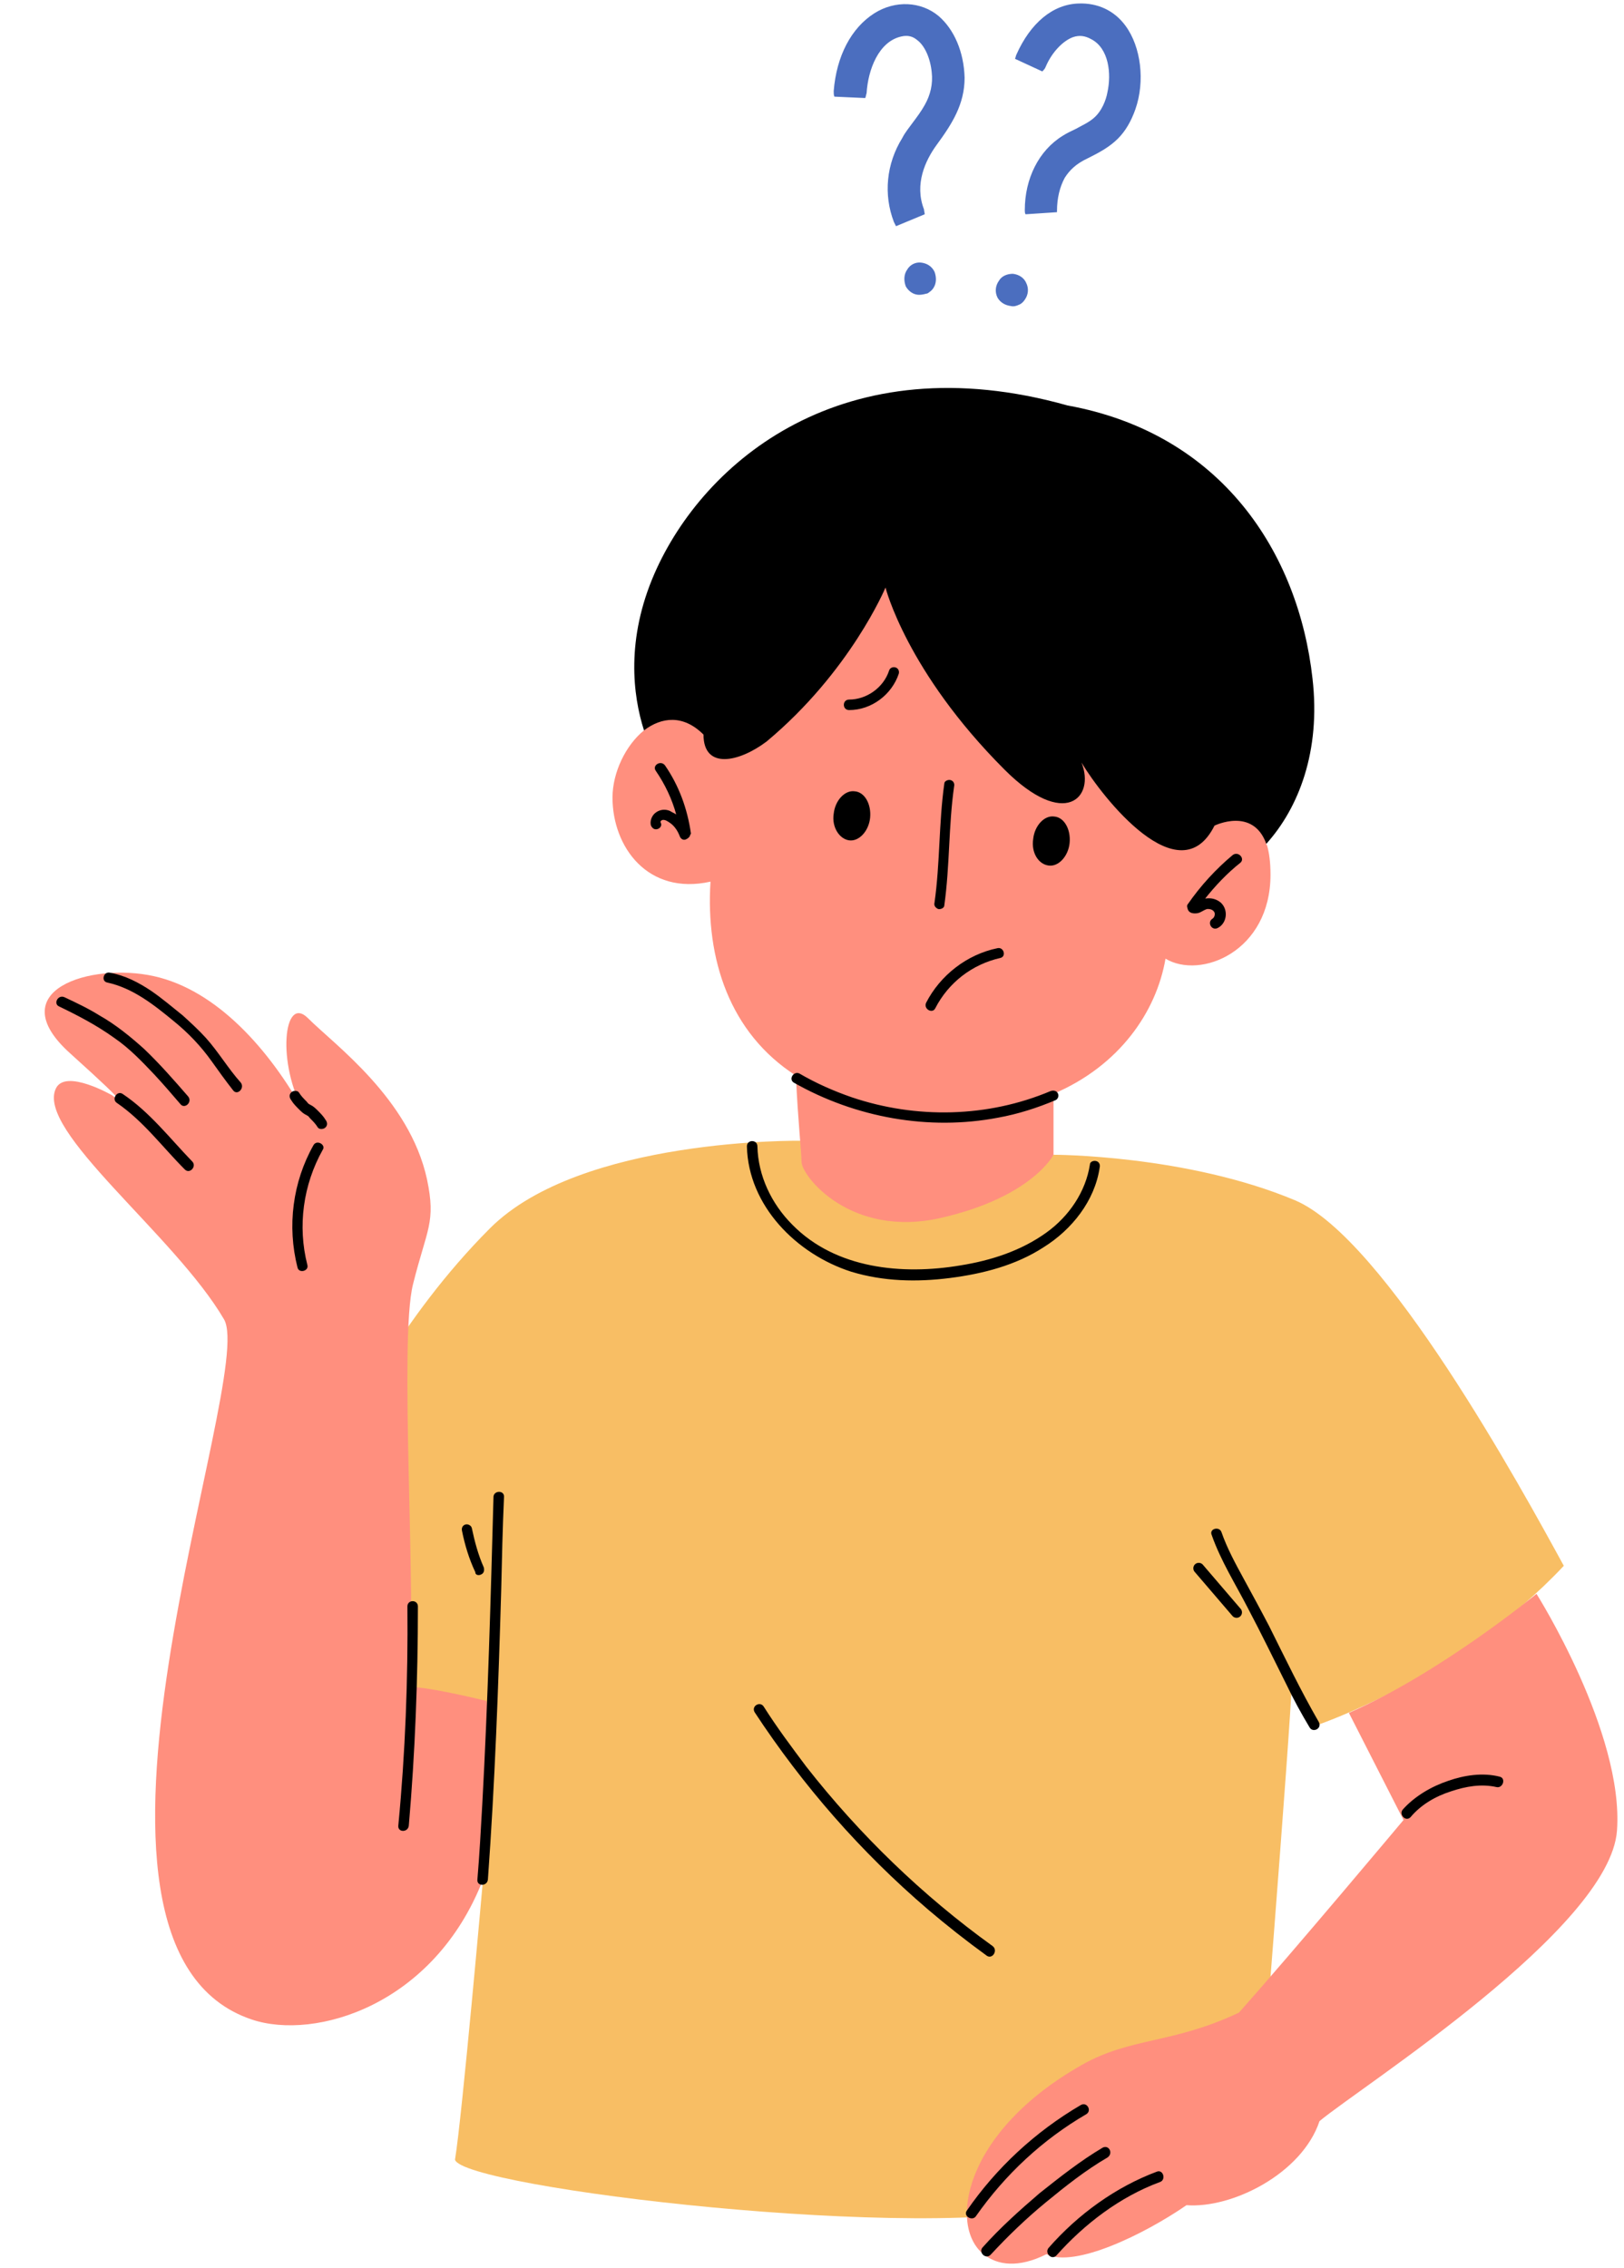
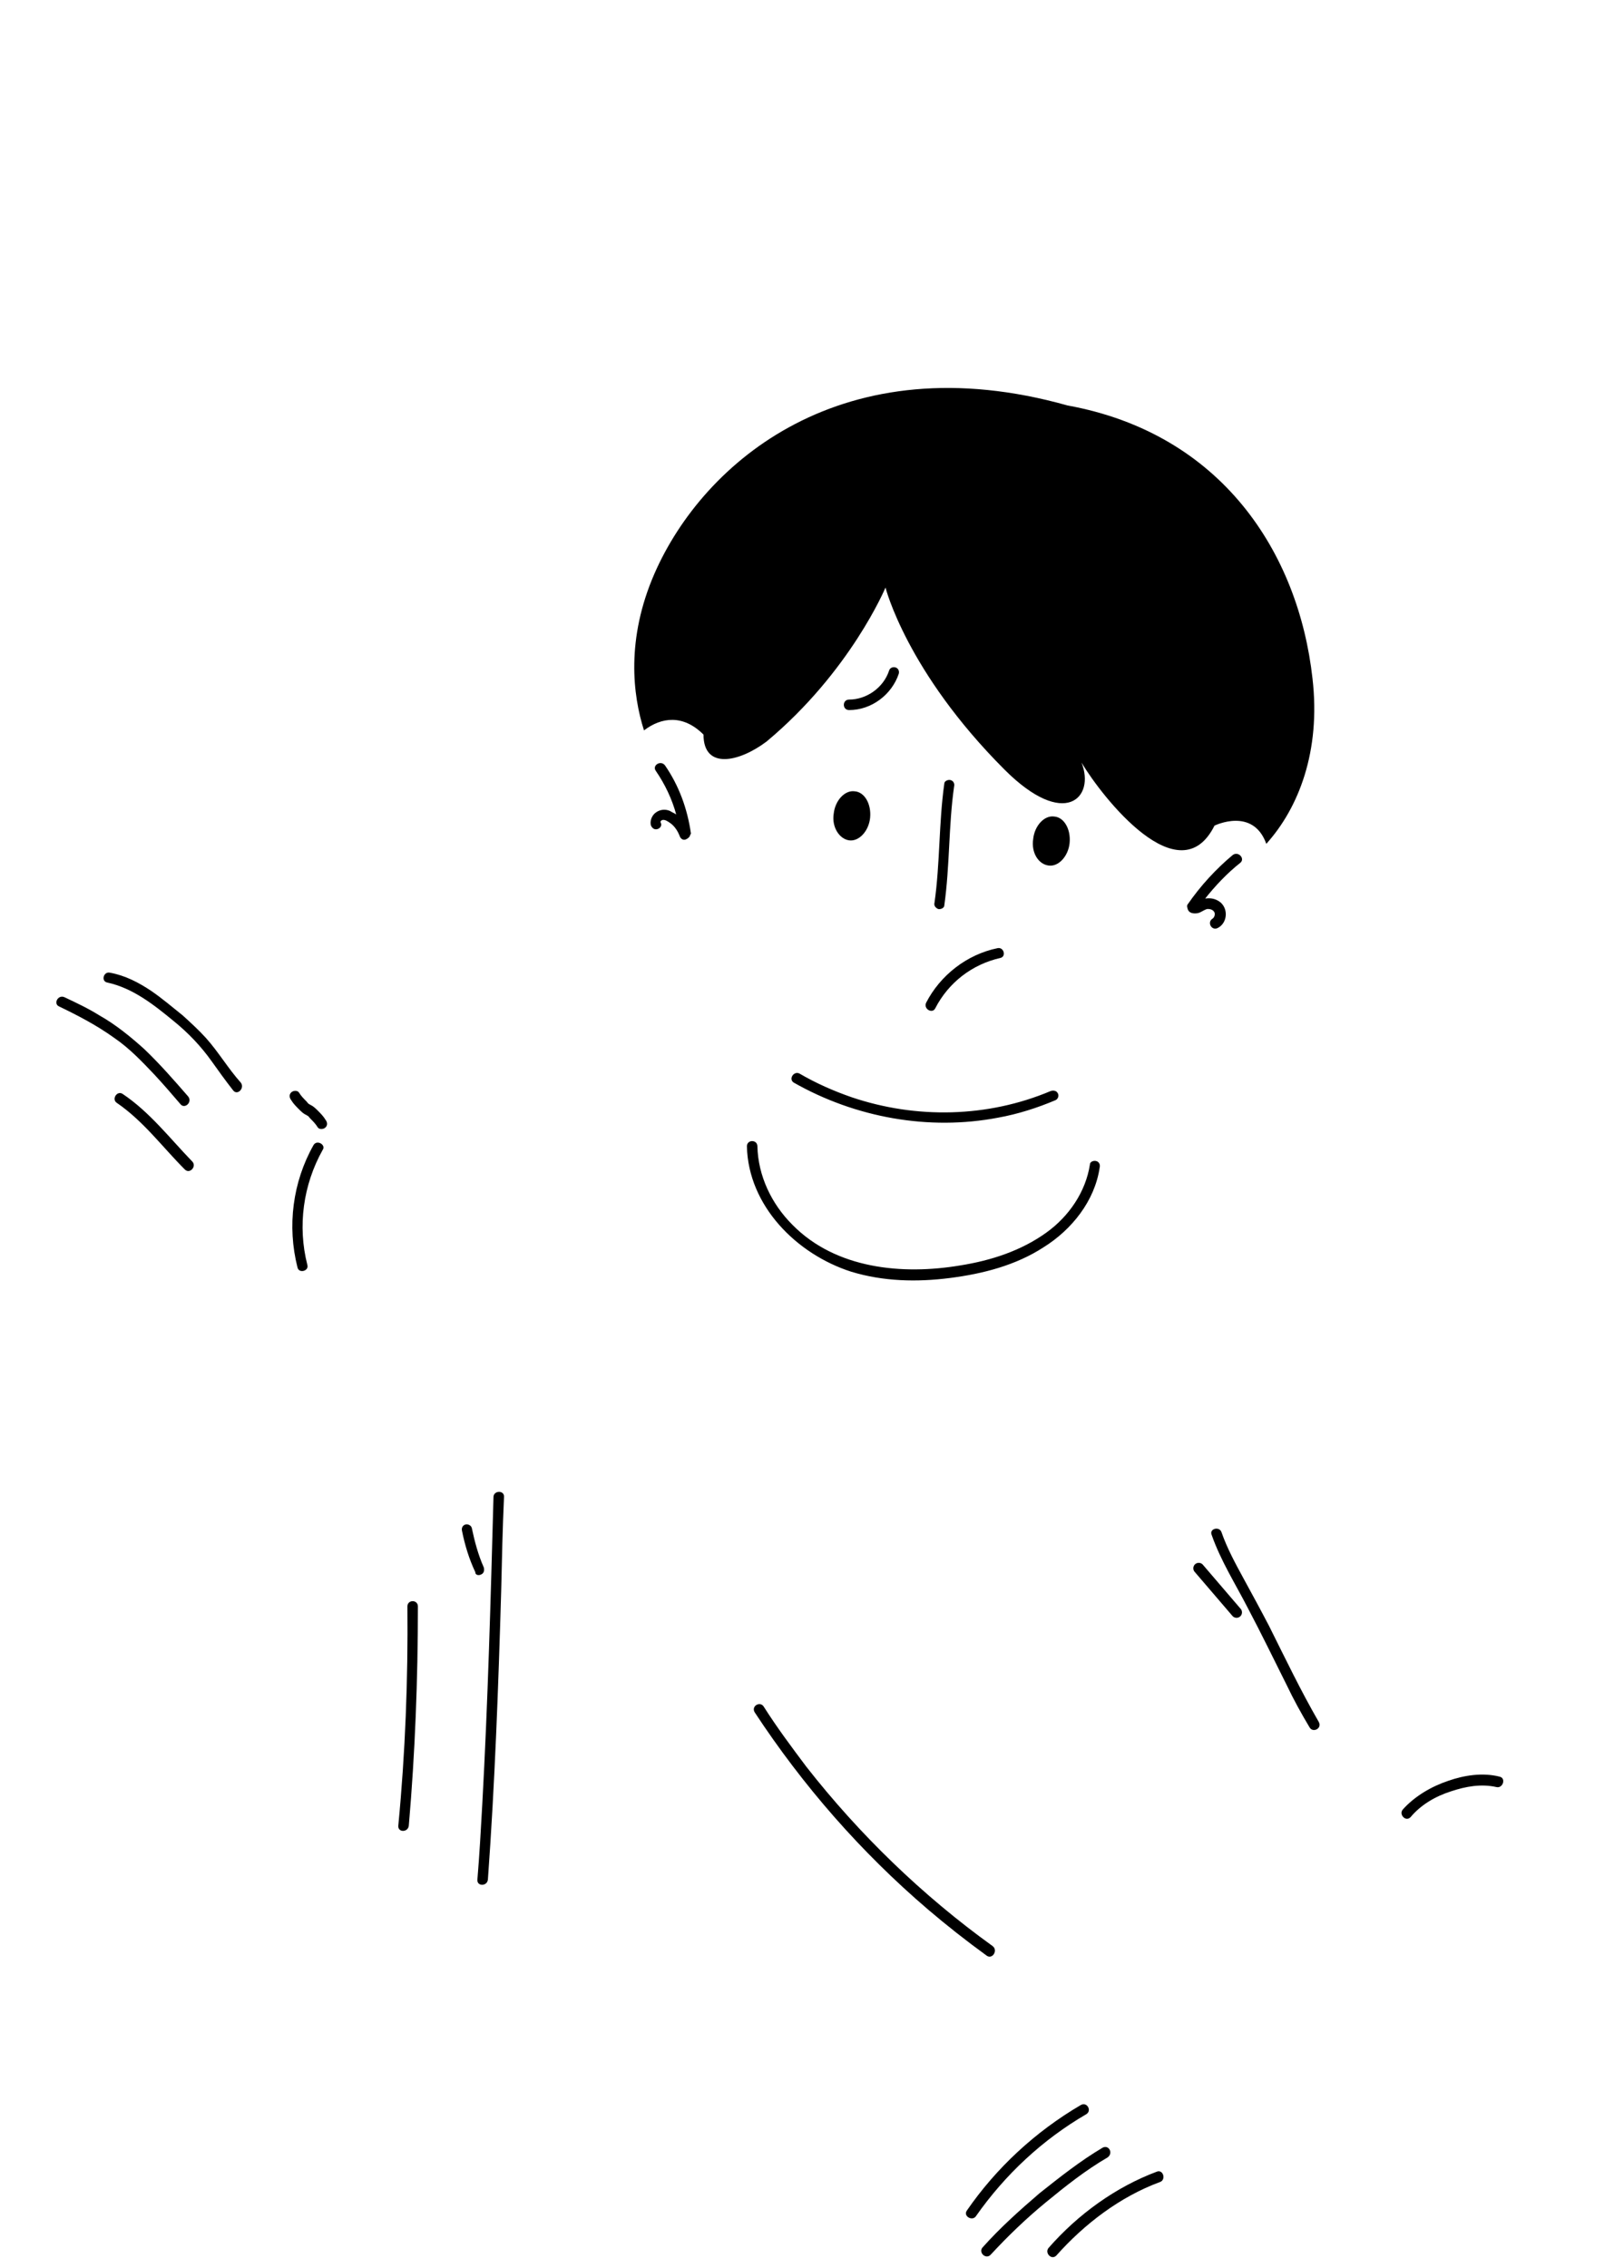
<svg xmlns="http://www.w3.org/2000/svg" height="323.9" preserveAspectRatio="xMidYMid meet" version="1.0" viewBox="-6.4 -0.5 232.0 323.9" width="232.0" zoomAndPan="magnify">
  <g id="change1_1">
-     <path d="M123.6,171.9c10,1,20.5-7.5,20.5-7.5s19,0,34.5,6.5c12.8,5.4,32.4,41.2,38.4,52.2c-15,16-35.4,22.8-35.4,22.8 s-1-2-3.5-5.5c0,4-5,67-5,67s-7.2,1.5-27,7s-86.5-2.5-87.5-6.5c1-6,4-40,4-40l-20-7l1-58c0,0,7-15,20-28s44.5-12.5,44.5-12.5 C109.1,167.4,113.6,170.9,123.6,171.9z M123.6,171.9c10,1,20.5-7.5,20.5-7.5s19,0,34.5,6.5c12.8,5.4,32.4,41.2,38.4,52.2 c-15,16-35.4,22.8-35.4,22.8s-1-2-3.5-5.5c0,4-5,67-5,67s-7.2,1.5-27,7s-86.5-2.5-87.5-6.5c1-6,4-40,4-40l-20-7l1-58c0,0,7-15,20-28 s44.5-12.5,44.5-12.5C109.1,167.4,113.6,170.9,123.6,171.9z" fill="#f8be64" />
-   </g>
+     </g>
  <g id="change2_1">
-     <path d="M175.1,124.4c0,11-10,15-15,12c-1.3,7.6-6.6,15.3-16,19.3v8.7c0,0-3,6-16,9s-20-6-20-8c0-1.4-0.5-5.7-0.8-12.3 c-9.5-6.1-12.9-16.7-12.2-27.7c-9,2-14-5-14-12c0-3.6,1.9-7.5,4.5-9.6c1-4.5,14.5-4.4,18.5-7.4c12-10,18-18,18-18s3,12,17,26 c8.6,8.6,15,2,13-3c3,5,23.2,11.4,22.4,18.6c0,0.1,0,0.1,0.1,0.2C174.9,121.2,175.1,122.6,175.1,124.4z M63.1,242.4c0,0-8-2-11-2 c1-14-1.5-49.5,0.5-57.5s3.3-8.8,2-15c-2.5-11.5-13.2-19.2-17-23c-3.5-3.5-4.5,6.5-0.5,13.5c-5-9-12.5-17.5-21.5-19.5s-22,2-12,11 s6,6,6,6s-6.6-3.8-8-1c-3,6,17,21,24,33c4.8,8.1-27.2,89.6,4,100c9,3,26-2,33-20C64.6,248.9,63.1,242.4,63.1,242.4z M186.3,244.1 l7.8,15.3c0,0-15.5,18.5-23.5,27.5c-9.5,4.5-15.5,3.5-22.5,7.5c-16.9,9.6-19,23-14,27c2,1.6,5,2,9,0c4,2,13.9-2.8,20-7 c6.5,0.5,16.5-4.5,19-12c6-5,41.5-27.5,42.5-41.5s-11.5-33.8-11.5-33.8S199.4,238.4,186.3,244.1z" fill="#ff8f7e" />
-   </g>
+     </g>
  <g id="change3_1">
    <path d="M107,154.1c8.8,5,19.3,6.9,29.2,5c2.8-0.5,5.6-1.4,8.2-2.5c0.4-0.2,0.5-0.7,0.3-1c-0.2-0.4-0.7-0.4-1-0.3 c-9,3.8-19.2,4-28.4,0.9c-2.6-0.9-5.1-2-7.5-3.4C107,152.4,106.2,153.6,107,154.1z M92.3,118.5L92.3,118.5c-0.5-3.5-1.7-6.8-3.7-9.7 c-0.6-0.8-1.9,0-1.3,0.8c1.3,1.9,2.3,4,2.9,6.2c-0.3-0.2-0.6-0.3-0.9-0.5c-0.7-0.3-1.5-0.2-2.1,0.3c-0.5,0.4-0.8,1.2-0.6,1.8 c0.2,0.4,0.5,0.6,0.9,0.5s0.7-0.5,0.5-0.9c-0.1-0.2,0-0.3,0.2-0.4c0.4-0.1,0.8,0.2,1.1,0.4c0.6,0.4,1.1,1.1,1.4,1.9 c0.1,0.3,0.4,0.6,0.8,0.5c0.3-0.1,0.7-0.4,0.7-0.7C92.3,118.6,92.3,118.6,92.3,118.5L92.3,118.5z M164.7,129.9 c0.5-0.1,0.9-0.5,1.4-0.6c0.4,0,0.8,0.1,1,0.5c0.1,0.3,0,0.7-0.3,0.9c-0.8,0.5-0.1,1.8,0.8,1.3c1.3-0.7,1.5-2.6,0.4-3.6 c-0.6-0.5-1.3-0.7-2.1-0.6c-0.1,0-0.2,0-0.2,0.1c1.5-1.9,3.2-3.7,5.1-5.2c0.7-0.6-0.3-1.7-1.1-1.1c-2.4,2-4.6,4.4-6.4,7 c-0.2,0.2-0.1,0.5,0,0.8C163.5,129.9,164.1,130,164.7,129.9z M127.6,129.3c0.3,0.1,0.9-0.1,0.9-0.5c0.8-5.7,0.6-11.4,1.4-17 c0.1-0.4-0.1-0.8-0.5-0.9c-0.3-0.1-0.9,0.1-0.9,0.5c-0.8,5.7-0.6,11.4-1.4,17C127,128.8,127.2,129.1,127.6,129.3z M114.9,100.9 c3.2,0,6.1-2.2,7.1-5.2c0.1-0.4-0.1-0.8-0.5-0.9s-0.8,0.1-0.9,0.5c-0.8,2.4-3.2,4.1-5.7,4.1C113.9,99.4,113.9,100.9,114.9,100.9z M127.2,143.5c1.9-3.7,5.3-6.3,9.3-7.2c0.9-0.2,0.5-1.6-0.4-1.4c-4.4,0.9-8.2,3.9-10.2,7.8C125.5,143.6,126.8,144.3,127.2,143.5z M15.7,153c1.3,1.4,2.5,2.8,3.7,4.2c0.6,0.7,1.7-0.3,1.1-1.1c-2-2.3-4-4.6-6.3-6.8c-2-1.8-4.1-3.5-6.4-4.8c-1.6-1-3.3-1.8-5-2.6 c-0.9-0.4-1.6,0.9-0.8,1.3c2.7,1.3,5.4,2.7,7.9,4.5C12.1,149.2,13.9,151.1,15.7,153z M23,147.7c-1-1.1-2.2-2.2-3.3-3.2 c-1.5-1.2-2.9-2.4-4.5-3.5c-1.8-1.2-3.7-2.2-5.9-2.6c-0.9-0.2-1.3,1.2-0.4,1.4c3.7,0.8,6.7,3.2,9.5,5.5c2.1,1.7,3.9,3.6,5.4,5.7 c1,1.4,2,2.8,3.1,4.2c0.6,0.8,1.7-0.3,1.1-1.1C26.2,152.1,24.8,149.7,23,147.7z M37.8,157.2C37.8,157.2,37.8,157.1,37.8,157.2 C37.8,157.1,37.8,157.2,37.8,157.2L37.8,157.2z M39,158.1c-0.3-0.3-0.6-0.6-1-0.8c-0.1,0-0.1-0.1-0.2-0.1l0,0l0,0l0,0c0,0-0.1,0,0,0 l0,0c-0.2-0.1-0.3-0.3-0.4-0.4c-0.4-0.4-0.8-0.8-1.1-1.3c-0.2-0.3-0.8-0.3-1.1,0s-0.3,0.7,0,1.1c0.3,0.5,0.7,0.9,1.1,1.3 c0.3,0.3,0.6,0.6,1,0.8c0.1,0,0.1,0.1,0.2,0.1l0,0l0,0l0,0c0,0,0.1,0,0,0l0,0c0.2,0.1,0.3,0.3,0.4,0.4c0.4,0.4,0.8,0.8,1.1,1.3 c0.2,0.3,0.8,0.3,1.1,0s0.3-0.7,0-1.1C39.8,158.9,39.4,158.5,39,158.1z M37.4,158.7L37.4,158.7L37.4,158.7L37.4,158.7z M158.9,309.6 c-5.9,2.2-11.3,6.1-15.5,10.9c-0.6,0.7,0.4,1.8,1.1,1.1c4-4.5,9.1-8.4,14.8-10.5C160.2,310.8,159.8,309.3,158.9,309.6z M151.1,306.2 c-3.2,1.9-6.1,4.2-9,6.5c-2.8,2.4-5.6,4.9-8.1,7.7c-0.7,0.7,0.4,1.8,1.1,1.1c2.5-2.7,5.1-5.2,7.9-7.5c2.8-2.3,5.7-4.6,8.8-6.4 C152.7,307,152,305.7,151.1,306.2z M148.8,301.4c0.8-0.5,0.1-1.8-0.8-1.3c-6.5,3.8-12.1,9-16.3,15.1c-0.5,0.8,0.8,1.5,1.3,0.8 C137.2,310,142.6,305,148.8,301.4z M207.8,253.2c-2.4-0.6-5-0.2-7.3,0.6c-2.4,0.8-4.8,2.2-6.5,4.1c-0.6,0.7,0.4,1.8,1.1,1.1 c1.5-1.8,3.6-3,5.8-3.7c2.1-0.7,4.3-1.1,6.5-0.6C208.3,254.9,208.8,253.4,207.8,253.2z M51.8,228.9c0.1,10.4-0.3,20.9-1.3,31.3 c-0.1,1,1.4,1,1.5,0c0.9-10.4,1.3-20.9,1.3-31.3C53.3,227.9,51.8,227.9,51.8,228.9z M174.9,231.7c-1.2-2.3-2.4-4.5-3.6-6.7 c-1.2-2.2-2.4-4.4-3.2-6.7c-0.3-0.9-1.8-0.5-1.4,0.4c1.3,3.7,3.4,7,5.2,10.5c1.9,3.6,3.7,7.3,5.5,10.9c1,2.1,2.1,4.1,3.3,6.1 c0.5,0.8,1.8,0.1,1.3-0.8C179.4,240.9,177.2,236.3,174.9,231.7z M115.2,181.1c4.6,1.4,9.4,1.5,14.1,0.9c4.7-0.6,9.4-1.8,13.4-4.4 c4-2.5,7.3-6.6,8-11.4c0.1-0.4-0.1-0.8-0.5-0.9c-0.4-0.1-0.9,0.1-0.9,0.5c-0.6,3.9-3,7.4-6.2,9.7c-3.6,2.6-7.9,4-12.3,4.7 c-8.3,1.4-17.8,0.5-24-5.8c-3-3-4.9-7-5-11.2c0-1-1.5-1-1.5,0C100.5,171.7,107.4,178.6,115.2,181.1z M64.1,213.2 c-0.4,14.6-0.8,29.3-1.6,43.9c-0.2,3.6-0.4,7.2-0.7,10.8c-0.1,1,1.4,1,1.5,0c1-13.8,1.5-27.6,1.9-41.3c0.1-4.4,0.2-8.9,0.4-13.3 C65.7,212.3,64.2,212.3,64.1,213.2z M62.4,224.3c0.4-0.2,0.4-0.7,0.3-1c-0.8-1.8-1.3-3.7-1.7-5.6c-0.1-0.4-0.6-0.6-0.9-0.5 c-0.4,0.1-0.6,0.5-0.5,0.9c0.4,2,1,4,1.9,5.9C61.5,224.5,62.1,224.5,62.4,224.3z M165.4,222.9c-0.3-0.3-0.8-0.3-1.1,0 s-0.3,0.8,0,1.1c1.8,2.1,3.6,4.2,5.4,6.3c0.3,0.3,0.8,0.3,1.1,0s0.3-0.8,0-1.1C169,227.1,167.2,225,165.4,222.9z M135.4,277.4 c-10-7.2-19-15.9-26.6-25.6c-2.1-2.8-4.2-5.6-6.1-8.6c-0.5-0.8-1.8-0.1-1.3,0.8c6.9,10.5,15.2,20,24.8,28.2c2.7,2.3,5.5,4.5,8.4,6.6 C135.4,279.3,136.2,278,135.4,277.4z M11.1,155.7c-0.8-0.5-1.6,0.8-0.8,1.3c3.8,2.6,6.5,6.3,9.7,9.5c0.7,0.7,1.7-0.4,1.1-1.1 C17.9,162.1,15,158.3,11.1,155.7z M38.4,163c-3,5.3-3.8,11.6-2.3,17.5c0.2,0.9,1.7,0.5,1.4-0.4c-1.4-5.5-0.6-11.4,2.2-16.4 C40.2,163,38.9,162.2,38.4,163z M94.1,104.4c0,5,5,4,9,1c12-10,17-22,17-22s3,12,17,26c8.6,8.6,13,4,11-1c3,5,14,19,19,9 c0,0,5.5-2.7,7.4,2.6c4.6-5.1,7.8-13.2,6.6-23.6c-2-18-13-35-35-39c-32-9-52,8-59,24c-4.1,9.4-3.1,17.4-1.5,22.4 C88.1,101.9,91.2,101.5,94.1,104.4z M117.9,116.3c-0.2,1.9-1.6,3.4-3,3.2s-2.5-1.9-2.2-3.8c0.2-1.9,1.6-3.4,3-3.2 C117.1,112.6,118.1,114.3,117.9,116.3z M146.4,119.9c-0.2,1.9-1.6,3.4-3,3.2c-1.5-0.2-2.5-1.9-2.2-3.8c0.2-1.9,1.6-3.4,3-3.2 C145.6,116.2,146.6,117.9,146.4,119.9z" />
  </g>
  <g id="change4_1">
-     <path d="M140.2,39.9c0.4,0.8,0.3,1.7-0.2,2.4c-0.2,0.3-0.5,0.6-0.8,0.7c-0.4,0.2-0.8,0.3-1.2,0.2 c-0.8-0.1-1.5-0.5-1.9-1.2c-0.4-0.8-0.3-1.7,0.2-2.4c0.4-0.7,1.2-1,2-1C139.2,38.7,139.9,39.2,140.2,39.9z M125.2,37 c-0.8-0.1-1.6,0.3-2,1c-0.5,0.7-0.5,1.6-0.2,2.4c0.4,0.7,1.1,1.2,1.9,1.2c0.4,0,0.8-0.1,1.2-0.2c0.3-0.2,0.6-0.4,0.8-0.7 c0.5-0.7,0.5-1.6,0.2-2.4C126.7,37.5,126,37.1,125.2,37z M154.4,3.2c-1.6-2.2-4-3.3-6.7-3.2c-3.7,0.1-6.9,2.8-8.9,7.3 c-0.1,0.2-0.1,0.4-0.2,0.6l3.9,1.8c0.2-0.2,0.4-0.4,0.5-0.7c0.9-2.1,2.5-3.7,3.9-4.2c0.9-0.3,1.7-0.2,2.6,0.3 c2.5,1.3,2.9,4.9,2.3,7.6c-0.2,1.1-0.8,2.7-2,3.7c-0.7,0.6-1.6,1-2.5,1.5c-0.6,0.3-1.3,0.6-1.9,1C142,21,140,25,140,29.5 c0,0.2,0,0.4,0.1,0.6l4.5-0.3c0-0.1,0-0.1,0-0.2c0-1.8,0.4-3.4,1.1-4.7c0.7-1.1,1.6-2,3.3-2.8l0.2-0.1c1.4-0.7,2.9-1.5,4.1-2.7 c1.1-1.1,1.9-2.5,2.5-4.2C157.2,11.1,156.6,6.2,154.4,3.2z M127.7,1.8c-2.5-2.1-6.2-2.3-9.2-0.4c-3.3,2.1-5.4,6.1-5.8,11.1 c0,0.3,0,0.6,0.1,0.8l4.4,0.2c0.1-0.2,0.1-0.4,0.2-0.7c0.2-3.3,1.7-7.4,5-8.1c0.9-0.2,1.6,0,2.2,0.5c1.1,0.8,1.9,2.6,2.1,4.6 c0.2,1.7-0.2,3.3-1,4.7c-0.5,0.9-1.1,1.7-1.7,2.5c-0.5,0.7-1.1,1.4-1.5,2.2c-2.3,3.7-2.7,8.1-1.2,12c0.1,0.2,0.2,0.4,0.3,0.6 l4.1-1.7c0-0.2-0.1-0.5-0.1-0.7c-1.4-3.6,0.2-7,1.8-9.2c2.2-3,4-5.8,4-9.6C131.3,6.9,129.9,3.7,127.7,1.8z" fill="#4b6ebf" />
-   </g>
+     </g>
</svg>